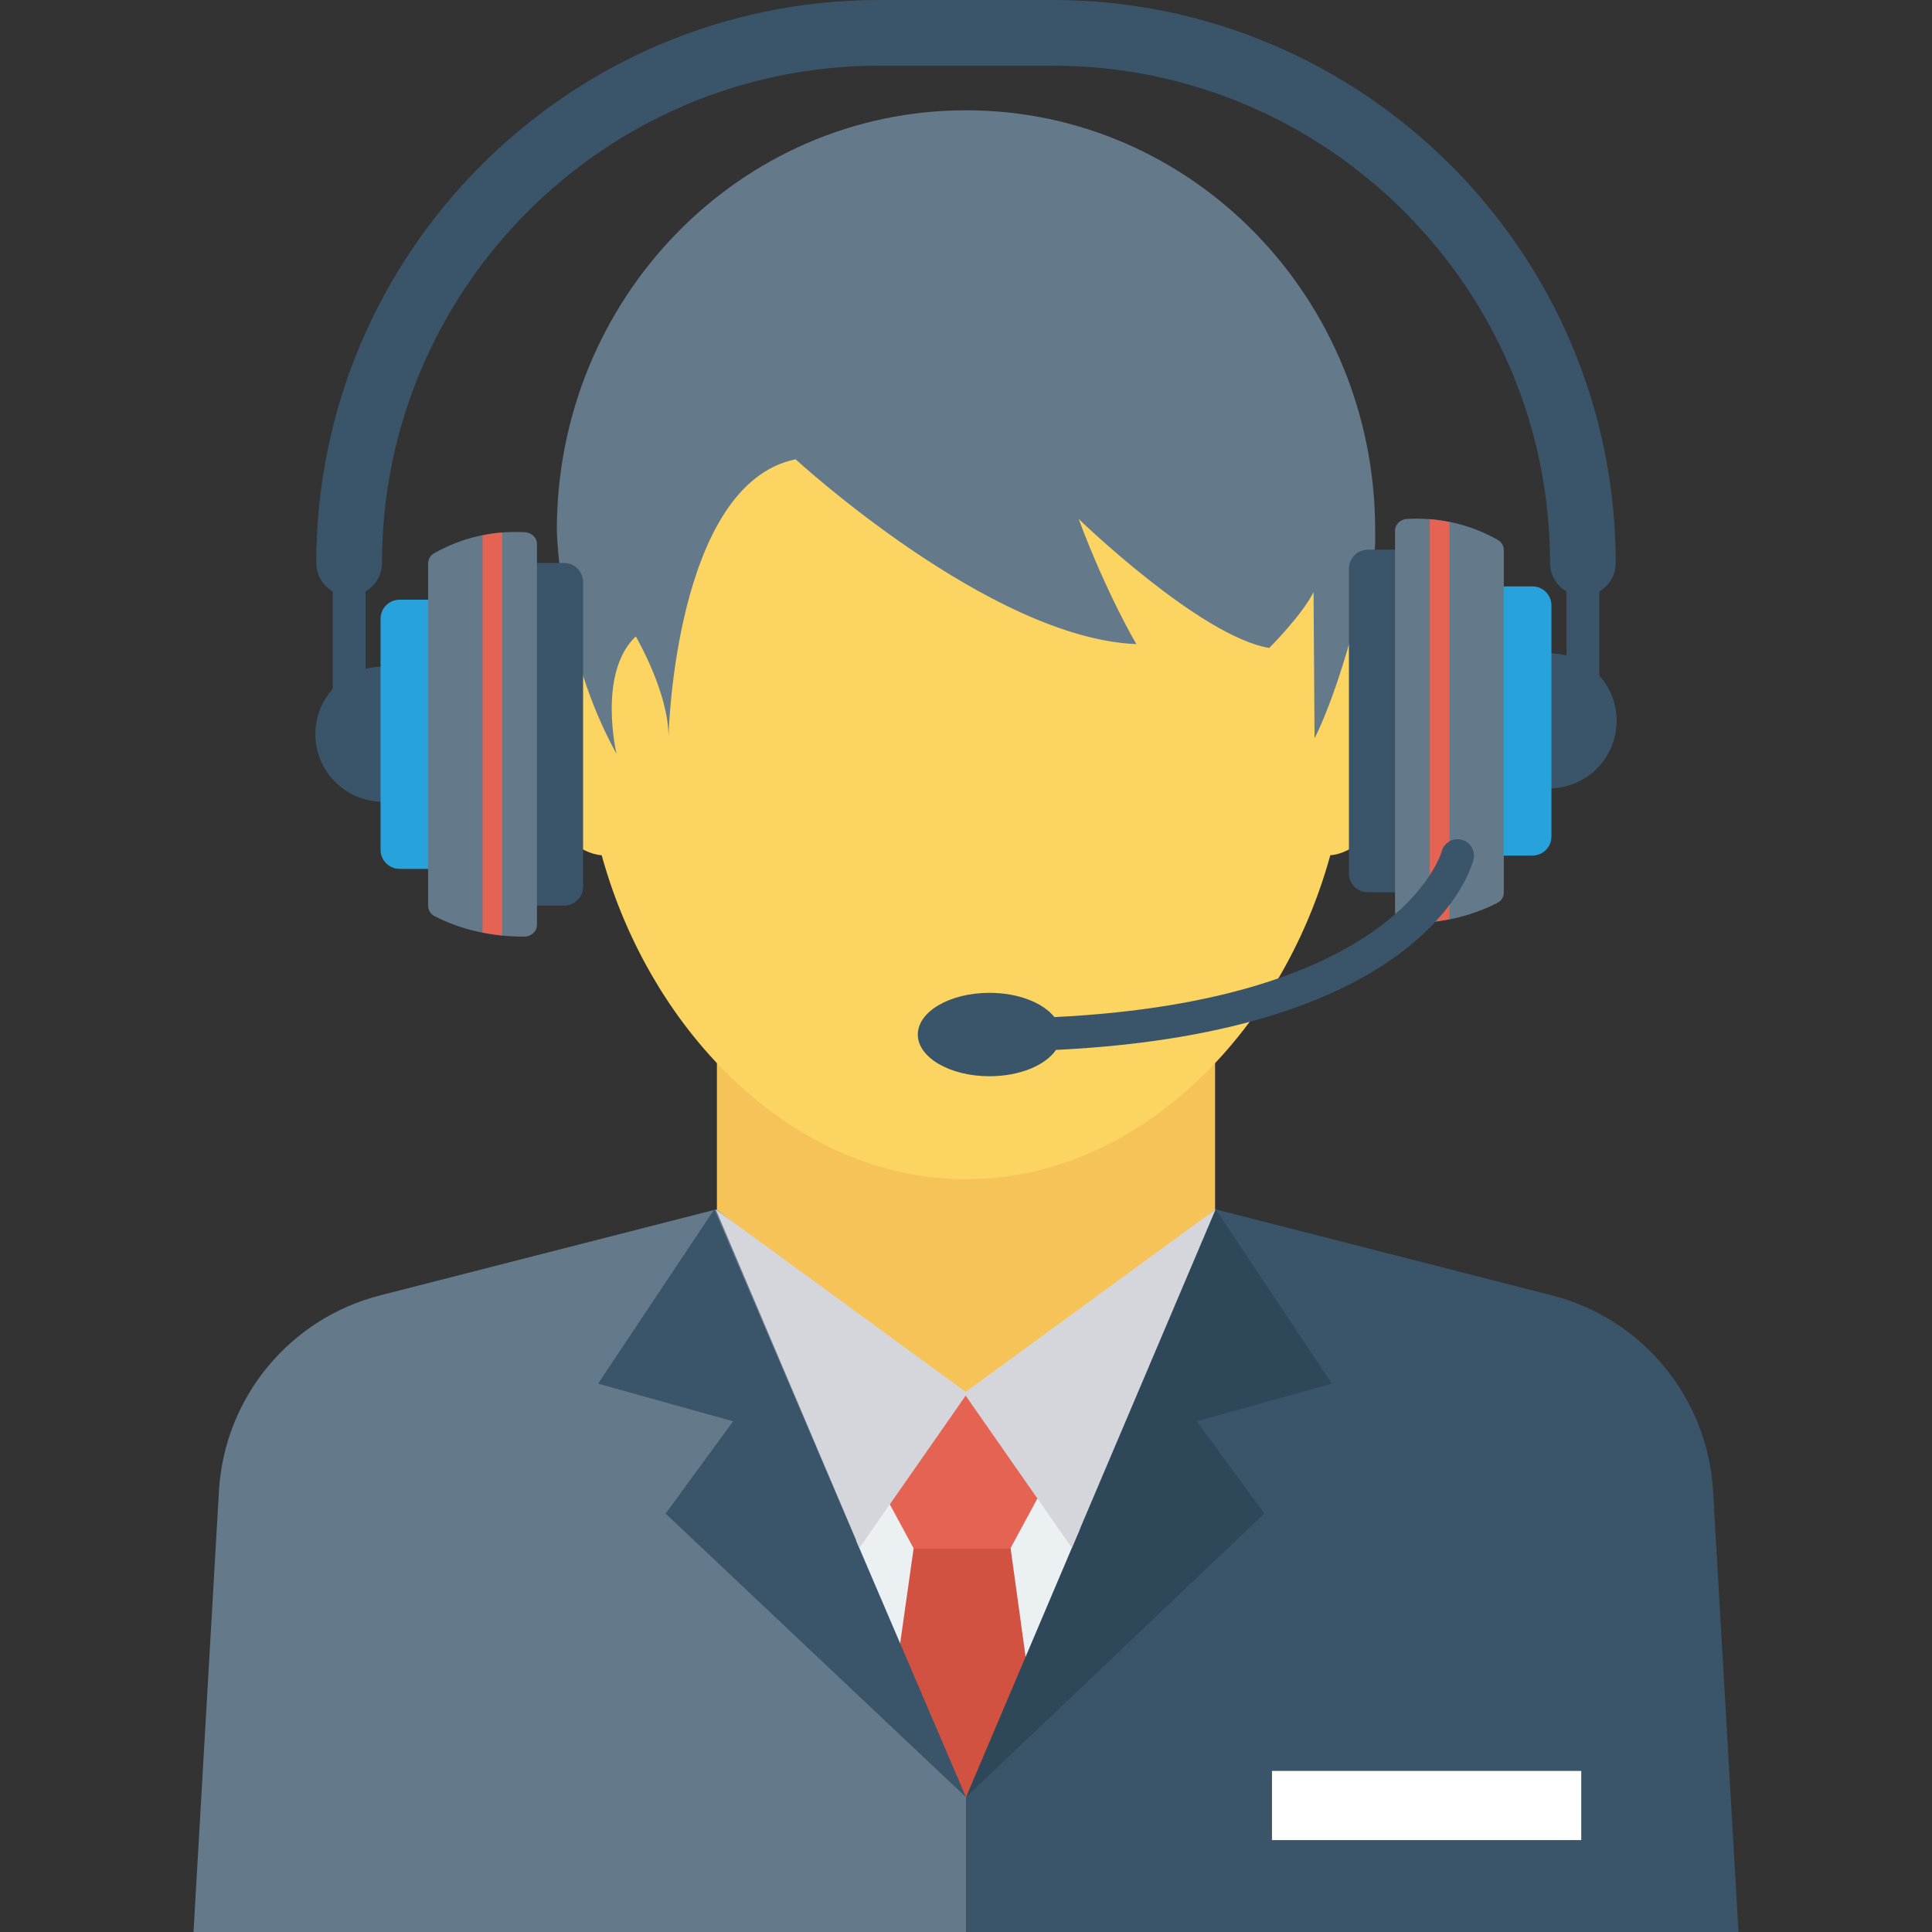
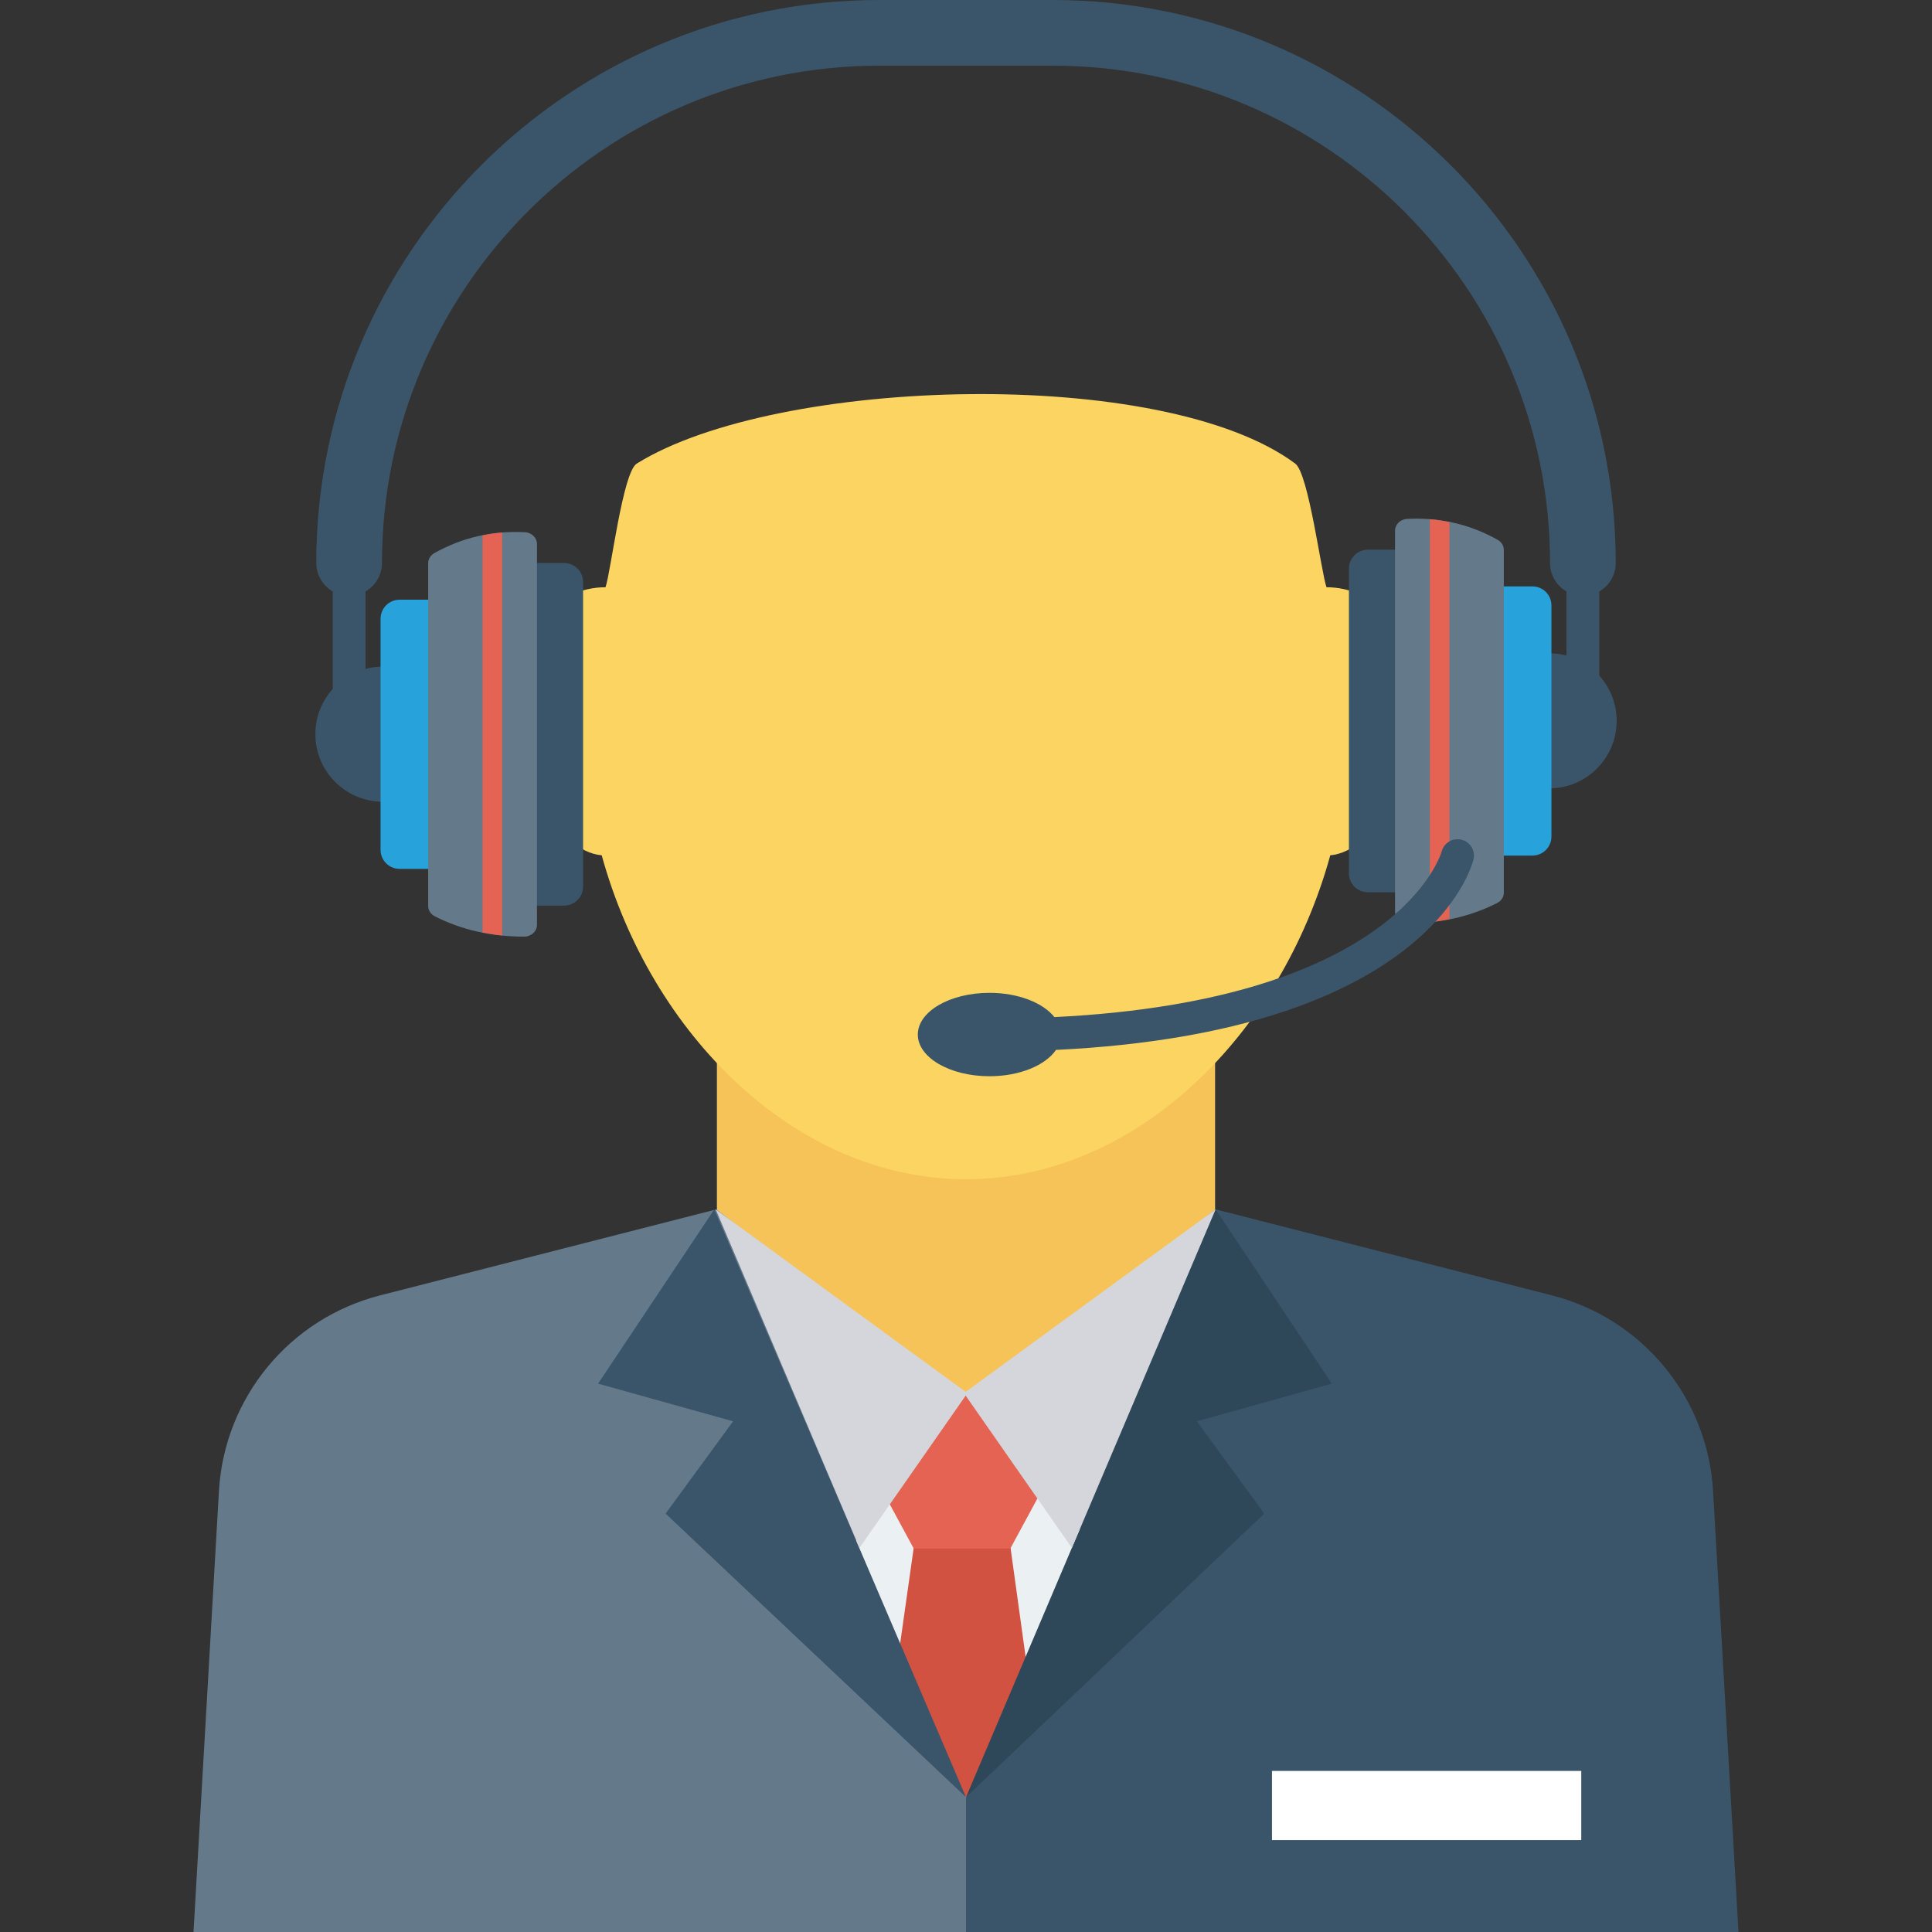
<svg xmlns="http://www.w3.org/2000/svg" version="1.1" id="Capa_1" x="0px" y="0px" viewBox="0 0 409.6 409.6" style="enable-background:new 0 0 409.6 409.6;" xml:space="preserve">
  <rect x="0" y="0" width="409.6" height="409.6" fill="#333333" stroke="none" />
  <path style="fill:#F6C358;" d="M257.614,270.623l-0.005-13.924v-35.5H151.991v49.424l-21.679,5.545  c4.652,36.999,36.227,93.807,74.488,93.807c38.26,0,69.836-56.808,74.487-93.808L257.614,270.623z" />
  <path style="fill:#FCD462;" d="M281.223,124.5c-1.158-3.426-3.801-24.118-6.618-26.214c-28.005-20.83-109.972-18.435-139.609,0  c-2.981,1.854-5.46,22.787-6.618,26.214c-10.147,0.012-18.369,8.55-18.369,24.245c0,15.276,7.79,31.699,17.561,32.586  c10.417,37.897,41.05,68.672,77.23,68.672c36.18,0,66.813-30.775,77.23-68.672c9.771-0.887,17.561-17.31,17.561-32.586  C299.591,133.05,291.369,124.512,281.223,124.5z" />
-   <path style="fill:#64798A;" d="M291.544,112.372c0-49.148-38.837-88.99-86.744-88.99s-86.744,39.842-86.744,88.99  c0,0,0.408,25.41,12.654,47.453c0,0-4.082-17.145,4.082-24.901c0,0,6.94,11.838,6.94,21.227c0,0,1.225-53.475,26.942-58.782  c0,0,41.229,37.963,72.253,39.188c0,0-6.123-10.205-12.246-26.534c0,0,25.717,24.901,40.413,27.35c0,0,6.94-6.94,9.389-11.838  l0.212,30.998c0,0,4.701-8.716,9.57-28.43c1.108-4.488,3.281-8.661,3.281-13.284V112.372z" />
  <g>
    <path style="fill:#3A556A;" d="M328.422,138.507v28.64c7.908,0,14.32-6.411,14.32-14.32   C342.741,144.919,336.33,138.507,328.422,138.507z" />
    <path style="fill:#3A556A;" d="M290.01,116.539c-2.226,0-4.03,1.804-4.03,4.03v64.572c0,2.226,1.804,4.03,4.03,4.03h7.46v-72.632   H290.01z" />
  </g>
  <path style="fill:#27A2DB;" d="M324.886,124.321h-7.46v57.066h7.46c2.226,0,4.03-1.804,4.03-4.03v-49.006  C328.916,126.125,327.113,124.321,324.886,124.321z" />
  <path style="fill:#64798A;" d="M317.531,114.451c-5.985-3.36-12.403-4.79-19.218-4.441c-1.44,0.074-2.554,1.196-2.554,2.473v80.797  c0,1.333,1.212,2.471,2.719,2.472c6.832,0.004,13.175-1.378,18.962-4.323c0.862-0.439,1.384-1.283,1.384-2.162V116.57  C318.824,115.725,318.336,114.904,317.531,114.451z" />
  <path style="fill:#E56353;" d="M303.137,110.08v85.43c1.41-0.138,2.79-0.371,4.155-0.641v-84.176  C305.922,110.42,304.544,110.188,303.137,110.08z" />
  <g>
    <path style="fill:#3A556A;" d="M81.178,141.33v28.64c-7.908,0-14.32-6.411-14.32-14.32C66.859,147.741,73.27,141.33,81.178,141.33z   " />
    <path style="fill:#3A556A;" d="M119.59,119.361c2.226,0,4.03,1.804,4.03,4.03v64.573c0,2.226-1.804,4.03-4.03,4.03h-7.46v-72.632   H119.59z" />
  </g>
  <path style="fill:#27A2DB;" d="M84.714,127.144h7.46v57.066h-7.46c-2.226,0-4.03-1.804-4.03-4.03v-49.006  C80.684,128.948,82.487,127.144,84.714,127.144z" />
  <path style="fill:#64798A;" d="M92.069,117.273c5.985-3.36,12.403-4.79,19.218-4.441c1.44,0.074,2.554,1.196,2.554,2.473v80.797  c0,1.333-1.212,2.471-2.719,2.472c-6.832,0.004-13.175-1.378-18.962-4.323c-0.862-0.439-1.384-1.283-1.384-2.162v-72.695  C90.776,118.548,91.263,117.726,92.069,117.273z" />
  <path style="fill:#E56353;" d="M106.463,112.903v85.43c-1.41-0.138-2.79-0.371-4.155-0.641v-84.176  C103.678,113.242,105.056,113.011,106.463,112.903z" />
  <g>
    <path style="fill:#3A556A;" d="M309.842,178.025c-1.877-0.456-3.726,0.68-4.209,2.526c-0.085,0.33-9.033,31.491-82.088,35.083   c-2.41-3.03-7.647-5.144-13.765-5.144c-8.393,0-15.196,3.958-15.196,8.841c0,4.883,6.802,8.841,15.196,8.841   c6.41,0,11.864-2.315,14.099-5.58c78.891-3.853,88.151-38.856,88.518-40.402C312.84,180.334,311.698,178.484,309.842,178.025z" />
    <rect x="70.538" y="109.957" style="fill:#3A556A;" width="6.963" height="45.66" />
    <rect x="332.099" y="109.957" style="fill:#3A556A;" width="6.963" height="45.66" />
    <path style="fill:#3A556A;" d="M335.583,126.322c-3.848,0-6.962-3.117-6.962-6.962c0-58.138-47.301-105.436-105.439-105.436   h-36.769c-58.138,0-105.432,47.297-105.432,105.436c0,3.845-3.114,6.962-6.962,6.962c-3.848,0-6.962-3.117-6.962-6.962   C67.056,53.546,120.598,0,186.413,0h36.769c65.814,0,119.364,53.546,119.364,119.36   C342.545,123.205,339.431,126.322,335.583,126.322z" />
  </g>
  <path style="fill:#64798A;" d="M151.886,256.393l-32.409,8.29l-38.885,9.946c-19.21,4.913-33.033,21.694-34.174,41.49L41.026,409.6  H204.8V297.602L151.886,256.393z" />
  <path style="fill:#3A556A;" d="M363.183,316.118c-1.143-19.796-14.963-36.576-34.172-41.49l-38.887-9.946l-32.405-8.289  L204.8,297.602V409.6h163.774L363.183,316.118z" />
  <polygon style="fill:#EBF0F3;" points="204.36,295.359 178.418,330.88 204.8,381.021 233.723,329.843 " />
  <polygon style="fill:#D15241;" points="214.246,328.167 193.711,328.167 188.713,363.417 204.8,381.021 204.8,381.021   219.2,364.007 " />
  <polygon style="fill:#2F4859;" points="257.719,256.394 282.361,293.344 253.737,301.329 268.049,320.895 204.8,381.021 " />
  <polygon style="fill:#3A556A;" points="151.441,256.394 126.799,293.344 155.423,301.329 141.111,320.895 204.8,381.021 " />
  <polygon style="fill:#E56353;" points="208.284,295.323 199.629,295.323 187.758,317.285 193.71,328.297 214.203,328.297   220.156,317.285 " />
  <g>
    <polygon style="fill:#D5D6DB;" points="257.719,256.394 204.36,295.359 227.243,328.167  " />
    <polygon style="fill:#D5D6DB;" points="151.738,256.394 205.097,295.359 182.214,328.167  " />
  </g>
  <rect x="269.67" y="375.45" style="fill:#FFFFFF;" width="65.572" height="14.664" />
  <g>
</g>
  <g>
</g>
  <g>
</g>
  <g>
</g>
  <g>
</g>
  <g>
</g>
  <g>
</g>
  <g>
</g>
  <g>
</g>
  <g>
</g>
  <g>
</g>
  <g>
</g>
  <g>
</g>
  <g>
</g>
  <g>
</g>
</svg>